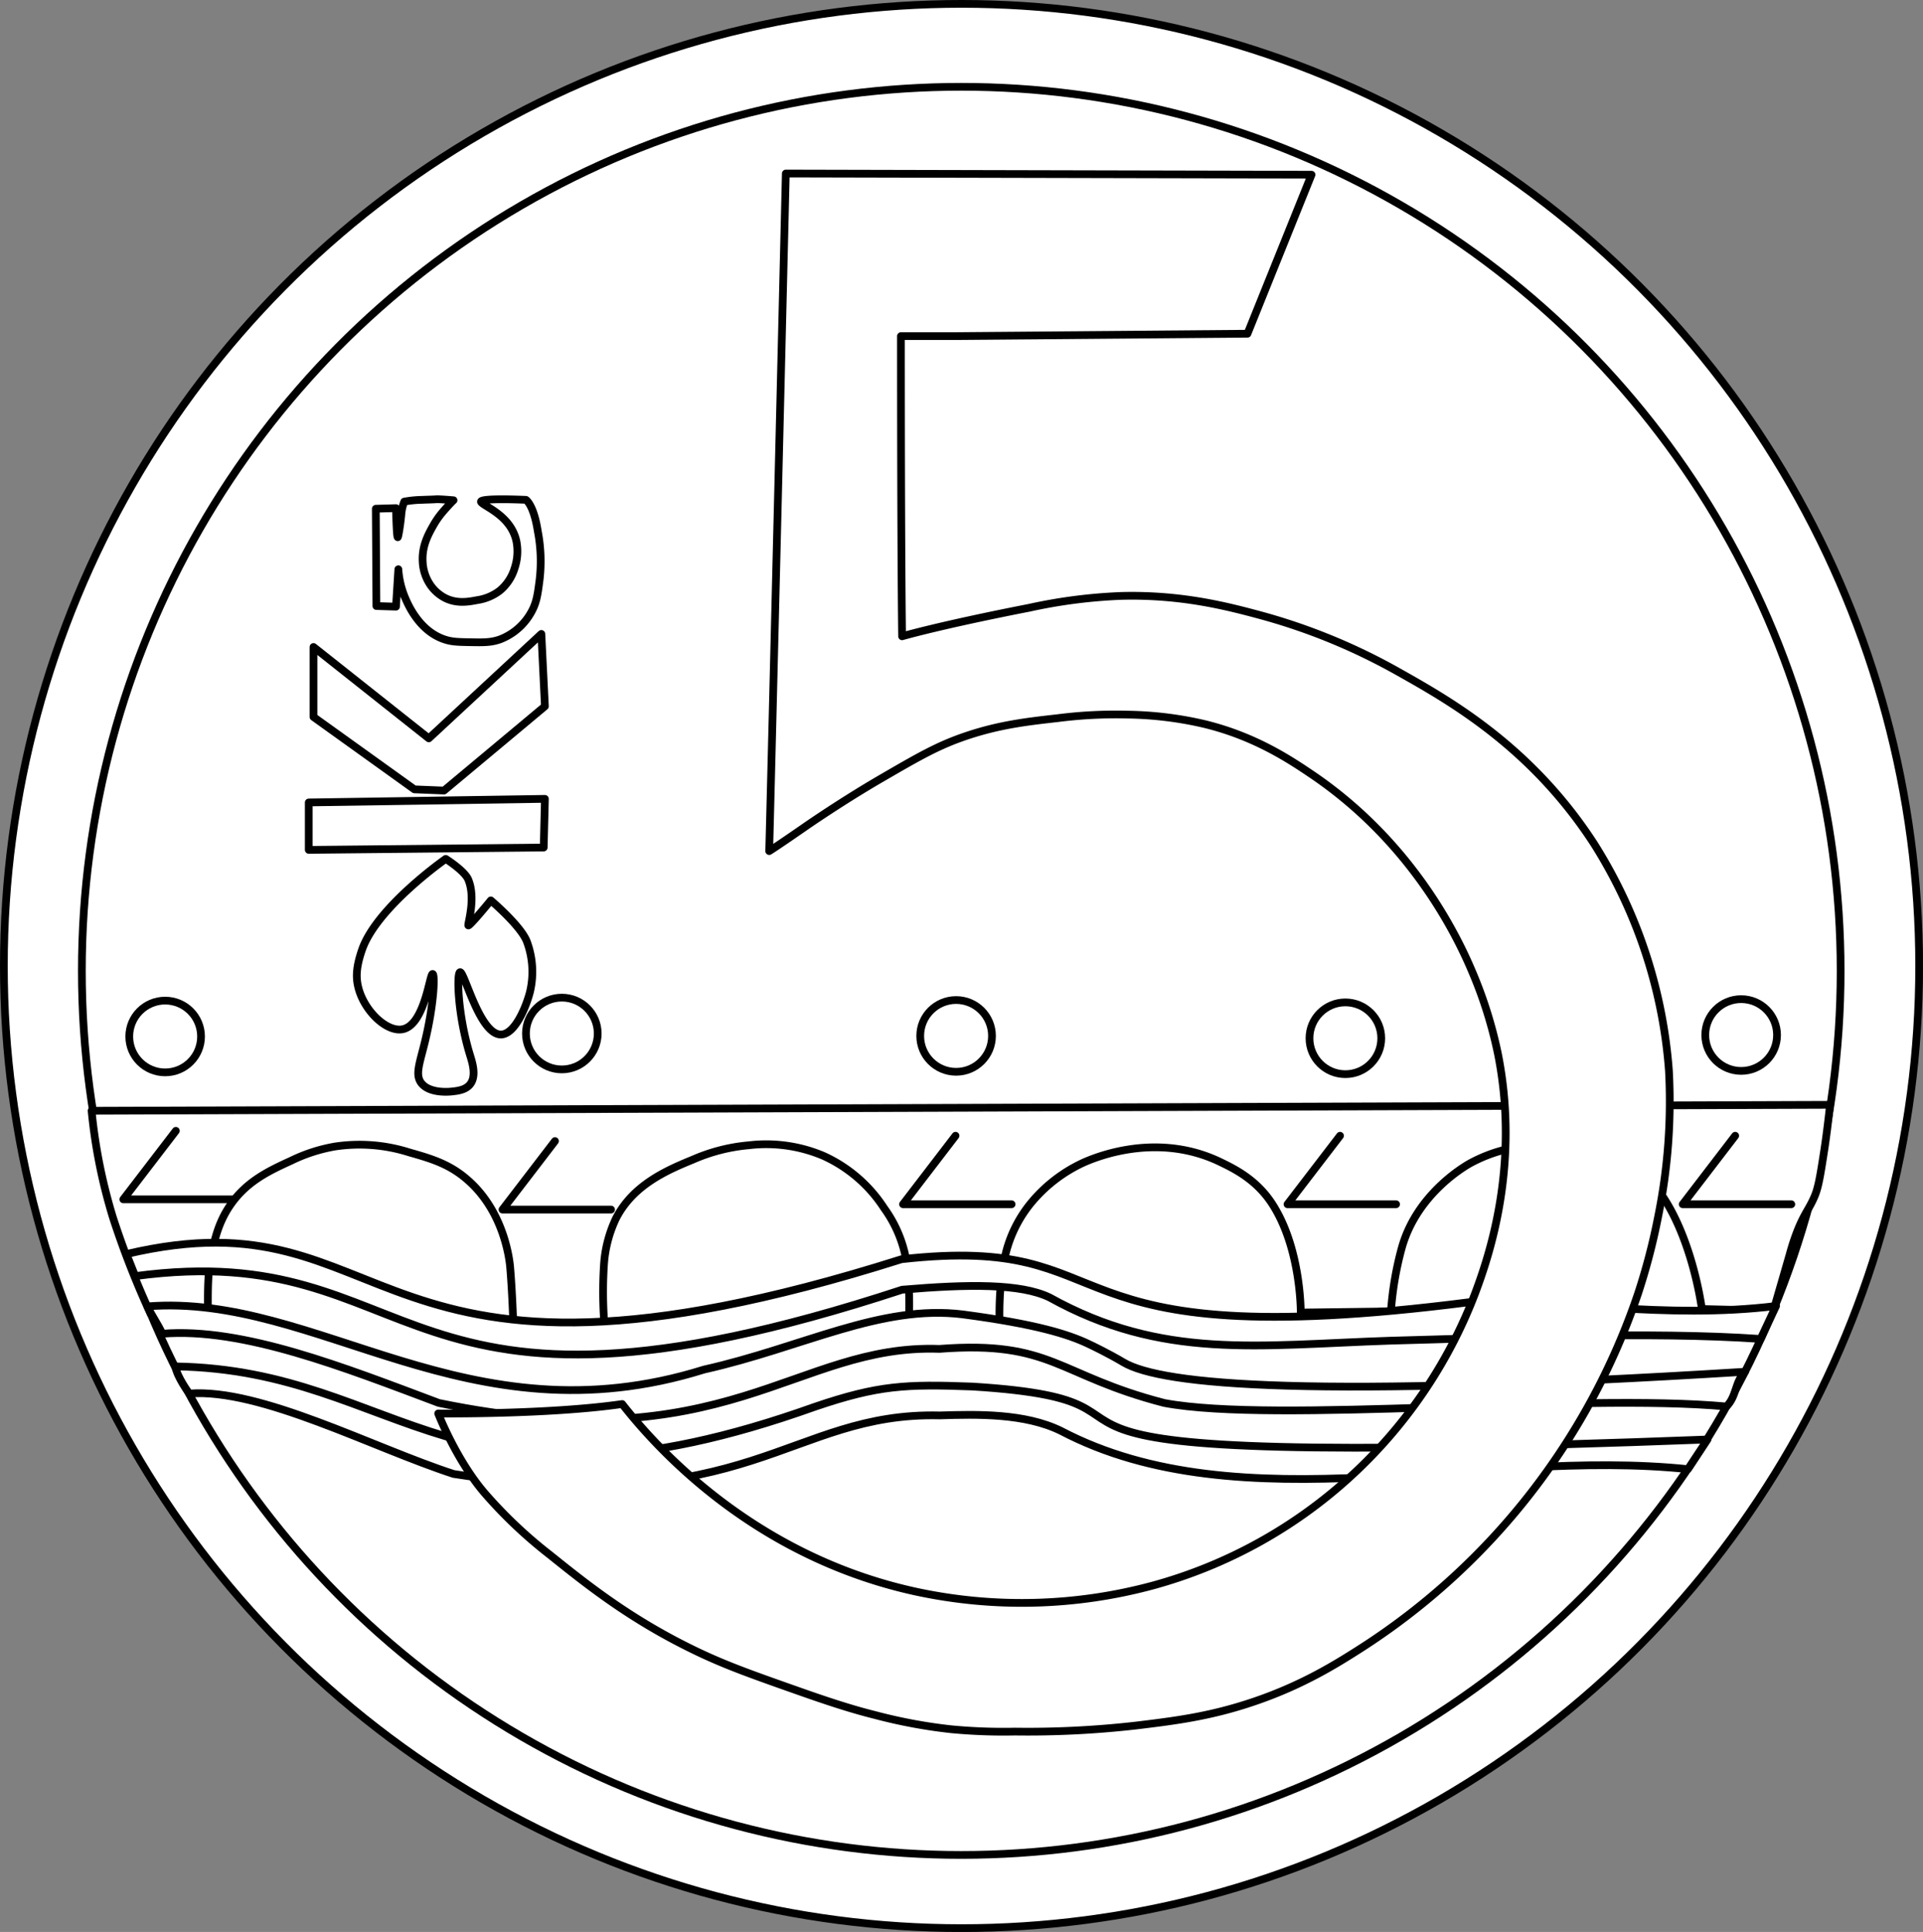
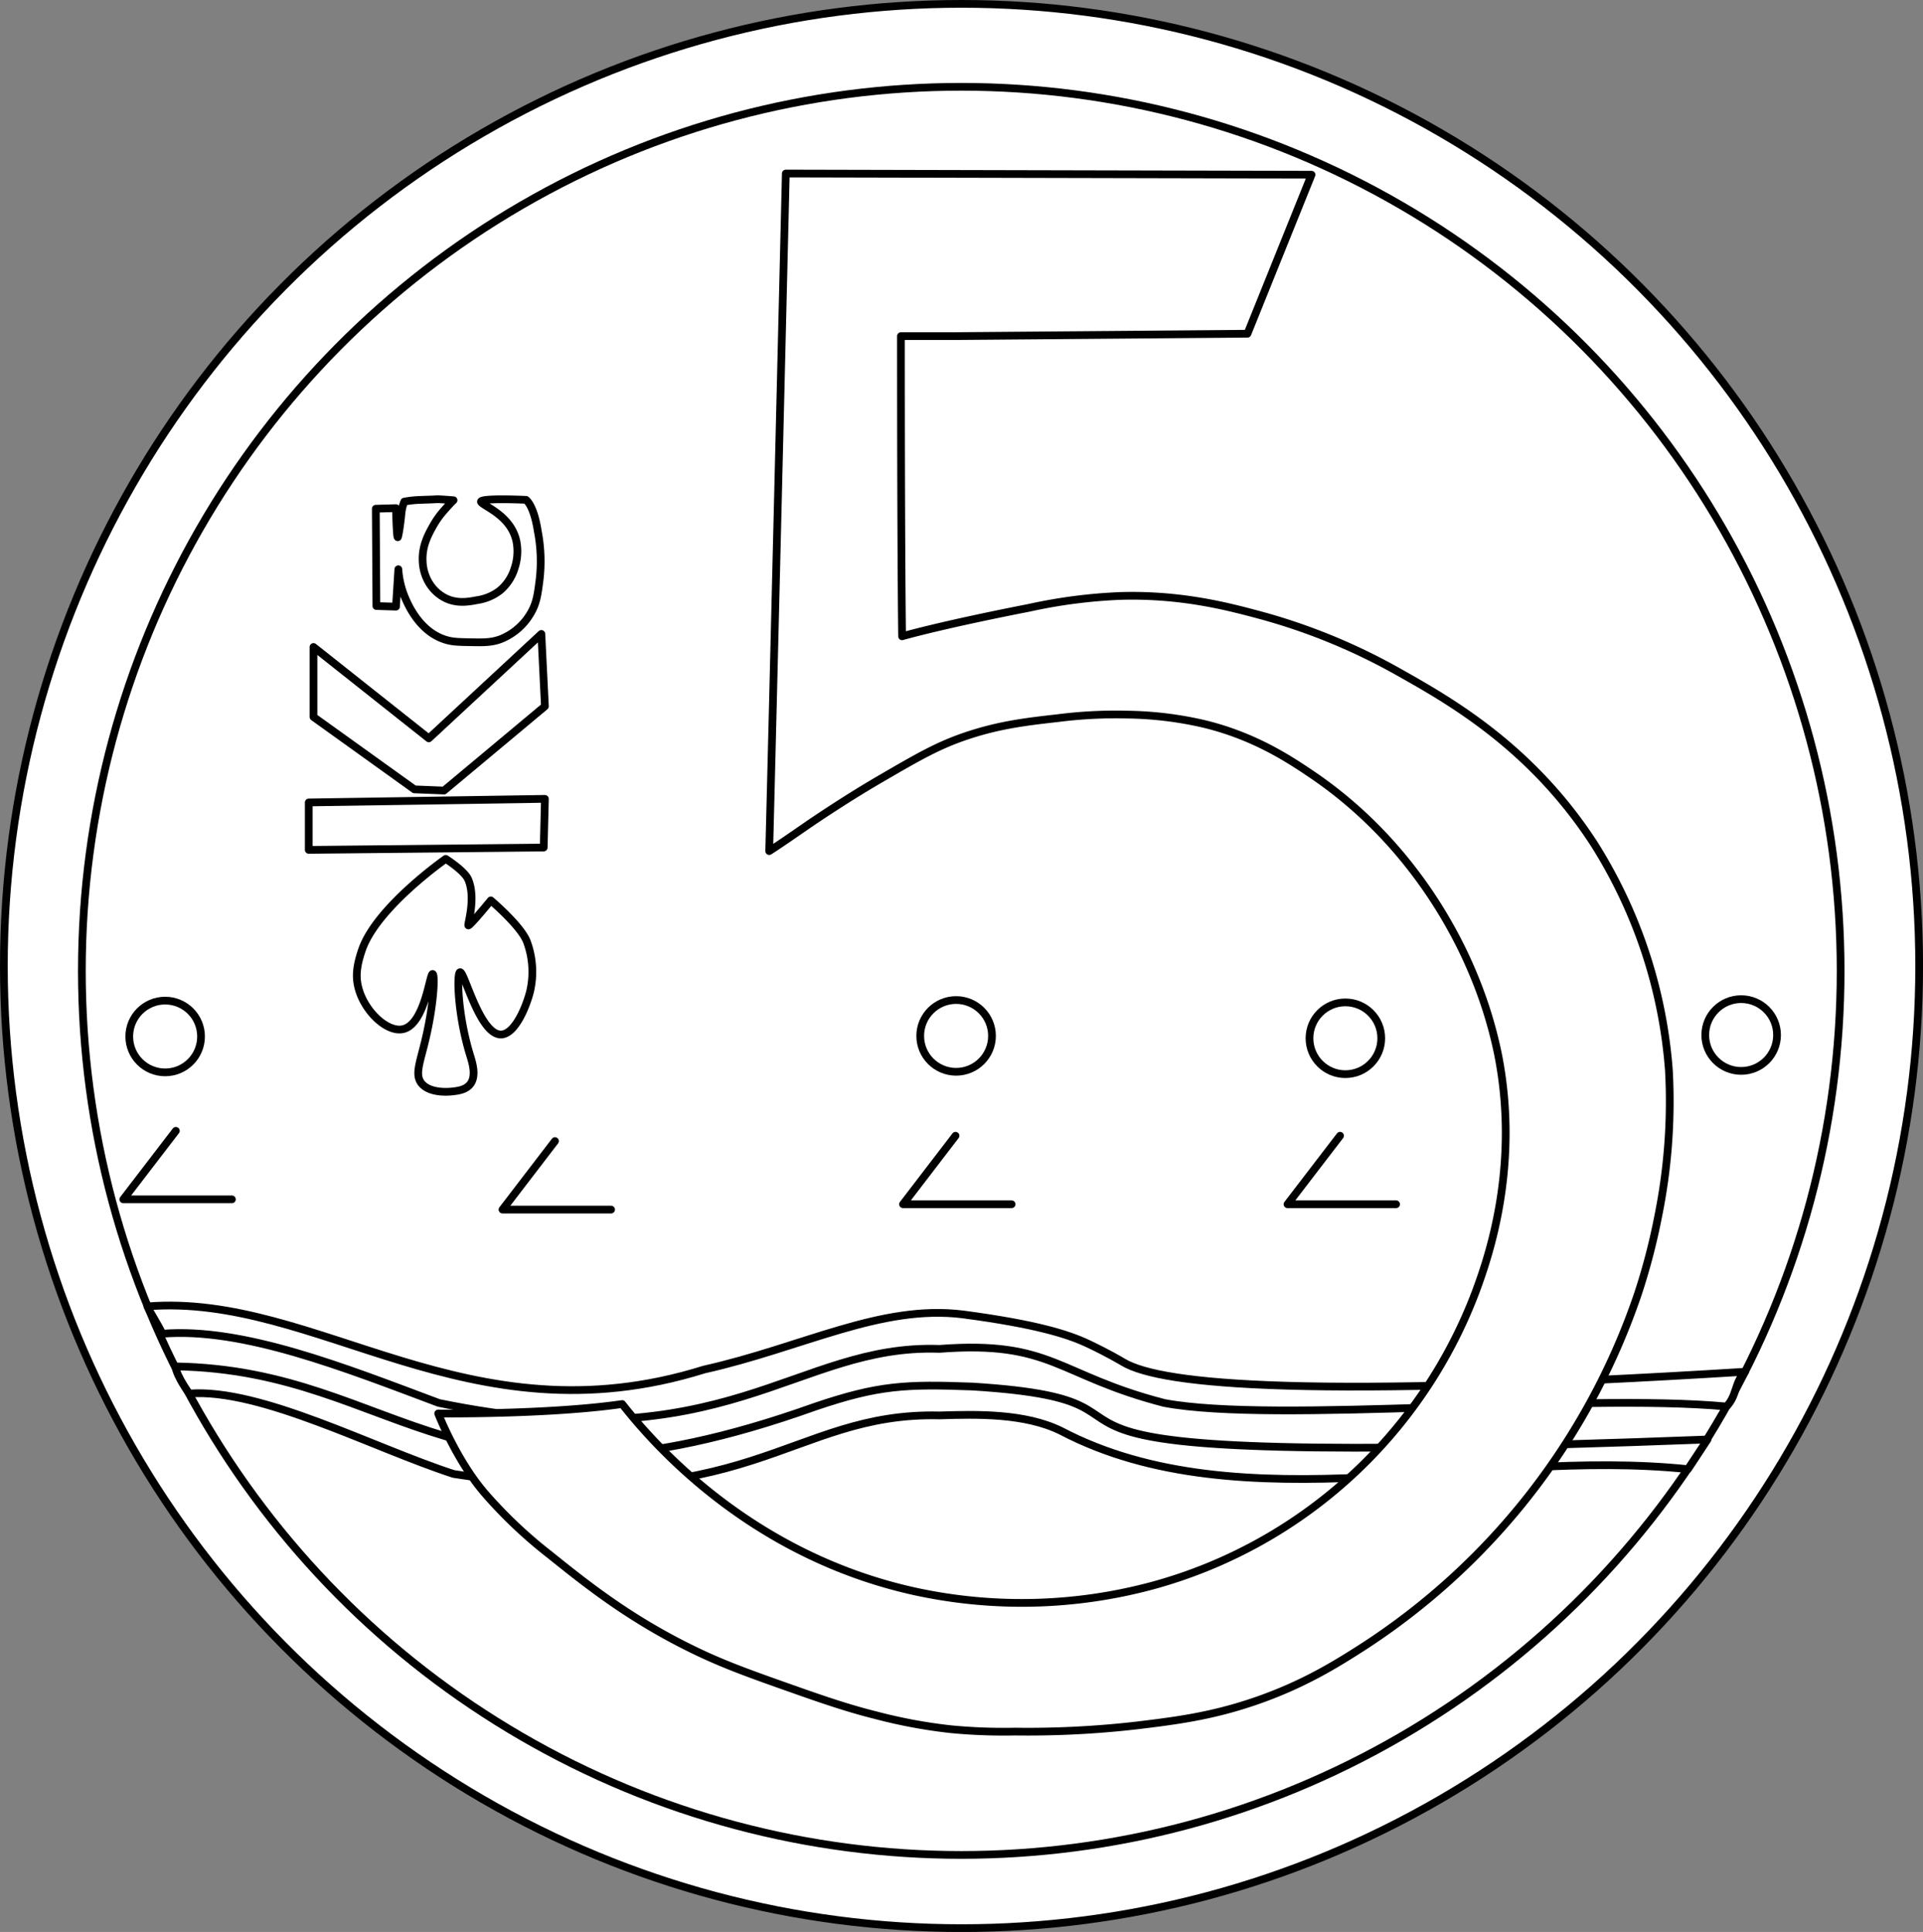
<svg xmlns="http://www.w3.org/2000/svg" id="b2f6501c-2ba8-418c-b62a-1b853c0411e3" data-name="Vrstva 1" viewBox="0 0 497.77 500.15">
  <rect x="0" y="0" width="497.77" height="500.15" fill="#808080" stroke="none" />
  <defs>
    <style>.a7c8d1c4-3d75-433b-99b5-3843492a6698{fill:#fff;stroke:#000;stroke-linecap:round;stroke-linejoin:round;stroke-width:2px;}</style>
  </defs>
  <title>5kc</title>
  <ellipse class="a7c8d1c4-3d75-433b-99b5-3843492a6698" cx="248.89" cy="250.08" rx="247.89" ry="249.08" />
  <ellipse class="a7c8d1c4-3d75-433b-99b5-3843492a6698" cx="248.82" cy="251.34" rx="227.63" ry="228.87" />
  <polygon class="a7c8d1c4-3d75-433b-99b5-3843492a6698" points="79.92 207.74 79.92 220.02 140.74 219.41 141.05 206.81 79.92 207.74" />
  <path class="a7c8d1c4-3d75-433b-99b5-3843492a6698" d="M81.15,167.34v18.12l26.11,18.74,7.68.31,26.11-21.81q-.47-9.37-.92-18.74L111,191Z" transform="translate(0 0.15)" />
  <path class="a7c8d1c4-3d75-433b-99b5-3843492a6698" d="M104.65,129.71a27.47,27.47,0,0,1,4.61-.46c1.23-.06,2.46-.07,3.68-.15.82-.06,4.46.26,4.46.26-.61.54-1.82,1.9-2.61,2.81a22.14,22.14,0,0,0-2.61,3.68c-1.26,2.23-3,5.33-2.77,9.37a11.59,11.59,0,0,0,1.84,5.84,10.48,10.48,0,0,0,3.84,3.53c3.21,1.68,6.4,1,8.45.62a12.58,12.58,0,0,0,5.84-2.46,12.13,12.13,0,0,0,3.84-5.84,13.61,13.61,0,0,0,.46-6.91c-1.41-6.67-8.33-9-9.14-10.17s11.6-.58,11.6-.58,2,1.22,3.07,8.14a40.82,40.82,0,0,1,.46,12.59c-.49,3.79-.77,6-2.3,8.61a15.63,15.63,0,0,1-7.84,6.75c-2.36.86-4.35.83-7.68.77s-4.91-.08-6.91-.77c-6.52-2.23-9.41-9.16-10.14-10.9a23,23,0,0,1-1.69-7.22l-.61,9.68-5.07-.16-.15-25.19,5.22-.15c.15,6.12.32,7.52.46,7.53s.67-3.16.92-5.84A11.49,11.49,0,0,1,104.65,129.71Z" transform="translate(0 0.15)" />
  <path class="a7c8d1c4-3d75-433b-99b5-3843492a6698" d="M112,252c-.77-.19-2,13-7.68,14.28-4.2.94-10.29-4.88-11.67-11.21-.58-2.65-.32-5.34,1.07-9.37,3.84-11.06,21.66-23.5,21.66-23.5s4.91,3.09,5.84,5.38c2,4.78-.16,11.37,0,11.83s5.83-6.46,5.83-6.46,7.9,6.69,9.37,10.76a22.41,22.41,0,0,1,.77,12.9c-.92,3.63-3.82,11-7.52,11.06-5.55,0-9.49-16.5-10.6-16.13-.86.28-.65,10.9,2.61,21.5.55,1.8,1.74,5.37,0,7.53-1.17,1.45-3.18,1.68-4.61,1.84-.67.08-5.85.6-8-2.15-1.69-2.18-.44-5.1.93-10.75C112.37,259.78,112.61,252.11,112,252Z" transform="translate(0 0.15)" />
-   <circle class="a7c8d1c4-3d75-433b-99b5-3843492a6698" cx="145.43" cy="267.56" r="9.29" />
  <circle class="a7c8d1c4-3d75-433b-99b5-3843492a6698" cx="247.49" cy="268.18" r="9.29" />
  <circle class="a7c8d1c4-3d75-433b-99b5-3843492a6698" cx="42.75" cy="268.33" r="9.29" />
-   <path class="a7c8d1c4-3d75-433b-99b5-3843492a6698" d="M39,340l14.82-.85c0-2.51-.15-8.86.64-13,.89-4.6,1.85-9.59,5.23-14.44,4.27-6.15,10.18-8.86,15.66-11.37a42.19,42.19,0,0,1,11.37-3.68A42.64,42.64,0,0,1,106,298.2c5.4,1.54,10.28,2.92,15,7.07,9.68,8.4,10.94,21.21,11.06,22.73.56,6.63.79,14.32.79,14.32l23.61.64a109.46,109.46,0,0,1-.13-15.58,32.91,32.91,0,0,1,3.07-12c4.5-8.94,13.59-12.71,20-15.35a46,46,0,0,1,14.44-3.69,37.9,37.9,0,0,1,19.35,2.76,36.85,36.85,0,0,1,15.67,13.52,32.6,32.6,0,0,1,5.83,14.13,86.6,86.6,0,0,1,.57,14.78l23.49.77s-.48-10,1.75-18.62a33.18,33.18,0,0,1,7.06-13.21,38.53,38.53,0,0,1,12-9.22c1.8-.89,18.81-9,36.25-.61,3.5,1.69,9.14,4.4,13.21,10.44,7.82,11.62,7.68,28.57,7.68,28.57l23.35-.3a84.41,84.41,0,0,1,2.76-16.29c3.85-14.11,16.36-21.3,17.82-22.11a38.43,38.43,0,0,1,17.51-4.61c4-.21,18.5-1,27.64,7.68,11.75,11.11,14.75,34.71,14.75,34.71l18.51.46c1.82-6.29,3.13-10.8,4.22-14.59a60.33,60.33,0,0,1,1.93-5.92c1.88-4.78,3.08-5.74,4.52-9.13,1-2.35,1.5-5.49,2.46-11.68.47-3,1-7.09,1.54-12l-450,1.54a140.84,140.84,0,0,0,5.53,27.65A224.87,224.87,0,0,0,39,340Z" transform="translate(0 0.15)" />
  <circle class="a7c8d1c4-3d75-433b-99b5-3843492a6698" cx="348.25" cy="268.79" r="9.29" />
  <circle class="a7c8d1c4-3d75-433b-99b5-3843492a6698" cx="450.7" cy="267.95" r="9.29" />
  <path class="a7c8d1c4-3d75-433b-99b5-3843492a6698" d="M42,345.13c20.88-1.71,47.15,8.75,71.59,17.92,74.81,15.41,92-15.33,129.59-14,29.15-2.22,30.48,6.84,58.16,14,28.57,5.41,107.48-2.63,145.55.92,2.73-2.73,2.1-6.3,4.83-9-111.55,6.9-150.89,3.58-161-2.48-.62-.38-4.12-2.44-9.08-4.78-5.12-2.42-13.38-5.06-32.38-7.58-21.32-2.66-41.48,8.55-67,14.27C120.9,373.58,82.28,334.53,38.16,338.05,39.22,340.35,41,342.82,42,345.13Z" transform="translate(0 0.15)" />
-   <path class="a7c8d1c4-3d75-433b-99b5-3843492a6698" d="M35,330.21c75.74-10.17,64.47,47.56,198.53,3.52,17.17-1.46,30.64-1.62,38.14,2,29.17,16.21,53.78,12.35,88.19,11.2,28.38-.74,67.26-2.45,95.87-.45q2-4.26,4-8.53c-28.65,3.53-56.55-1.85-79.27-1C266.75,351.53,294,319.07,233.35,325.84,92.1,370.57,104,307.68,32.73,324.5Q33.89,327.37,35,330.21Z" transform="translate(0 0.15)" />
  <path class="a7c8d1c4-3d75-433b-99b5-3843492a6698" d="M49,360.62c18.42-1.44,47.46,14,68.41,20.81,77,12,86.66-16.09,125.84-15.15,9.73-.31,22.07-.58,31.38,4,46.65,24.48,109.09,4.33,162.29,9.91l5.07-7.68C227.56,380.7,319.43,363,251.69,358.8c-17.21-.64-24.29-.36-40.7,5.22-93.27,33.36-106.71-9.49-165.59-10.43C45.78,356.31,49,360.62,49,360.62Z" transform="translate(0 0.15)" />
  <path class="a7c8d1c4-3d75-433b-99b5-3843492a6698" d="M233.51,164.58s-.3-20-.3-77.72h13.51l76.19-.62,16.58-41.16-136.08-.31c-3.38,140.39-4.3,175.41-4.3,175.41s1.39-.81,9.52-6.45c0,0,9.3-6.45,19.36-12.29,9.87-5.73,14.8-8.59,22.11-11.06,8.63-2.91,15.78-3.72,23.66-4.61a118.26,118.26,0,0,1,18.12-.92,92.66,92.66,0,0,1,20,2.46c13.06,3.21,22,9.18,27.95,13.21,25.79,17.56,37.34,41.67,41.16,50.68a112.49,112.49,0,0,1,6.76,21.51c5.85,29.37-2.67,53.23-5.83,61.74a124.38,124.38,0,0,1-83.56,75.88,130,130,0,0,1-61.44,1.53c-43.14-9.46-68.23-38.81-75.87-48.53-19.05,2.76-47.62,2.45-47.62,2.45s4.64,12,12,20.58a118.7,118.7,0,0,0,16.89,16c9.71,7.8,21.19,17,38.4,25.19,7.62,3.61,14.09,5.89,27,10.44,9.65,3.4,14.72,4.83,18.74,5.84a133.39,133.39,0,0,0,19.66,3.68,142.45,142.45,0,0,0,16.59.62A247.32,247.32,0,0,0,294,446.57c9.93-1.2,19.12-2.32,30.41-6.14,12.85-4.34,21.63-9.88,28.26-14.13A176.22,176.22,0,0,0,424,334.76a163.53,163.53,0,0,0,5.22-20A149.34,149.34,0,0,0,432,277a127.6,127.6,0,0,0-19.36-58.68c-16.33-25.22-37.55-37.15-50.68-44.54A156.07,156.07,0,0,0,326,159.05c-8.39-2.25-20.31-5.36-35.94-4.92a135,135,0,0,0-23.66,3.07C243.19,161.74,233.51,164.58,233.51,164.58Z" transform="translate(0 0.15)" />
  <polyline class="a7c8d1c4-3d75-433b-99b5-3843492a6698" points="45.52 292.75 31.92 310.49 60.03 310.49" />
  <polyline class="a7c8d1c4-3d75-433b-99b5-3843492a6698" points="143.66 295.4 130.07 313.14 158.18 313.14" />
  <polyline class="a7c8d1c4-3d75-433b-99b5-3843492a6698" points="247.34 294.02 233.75 311.76 261.85 311.76" />
  <polyline class="a7c8d1c4-3d75-433b-99b5-3843492a6698" points="346.87 294.02 333.27 311.76 361.38 311.76" />
-   <polyline class="a7c8d1c4-3d75-433b-99b5-3843492a6698" points="449.16 294.02 435.57 311.76 463.68 311.76" />
</svg>